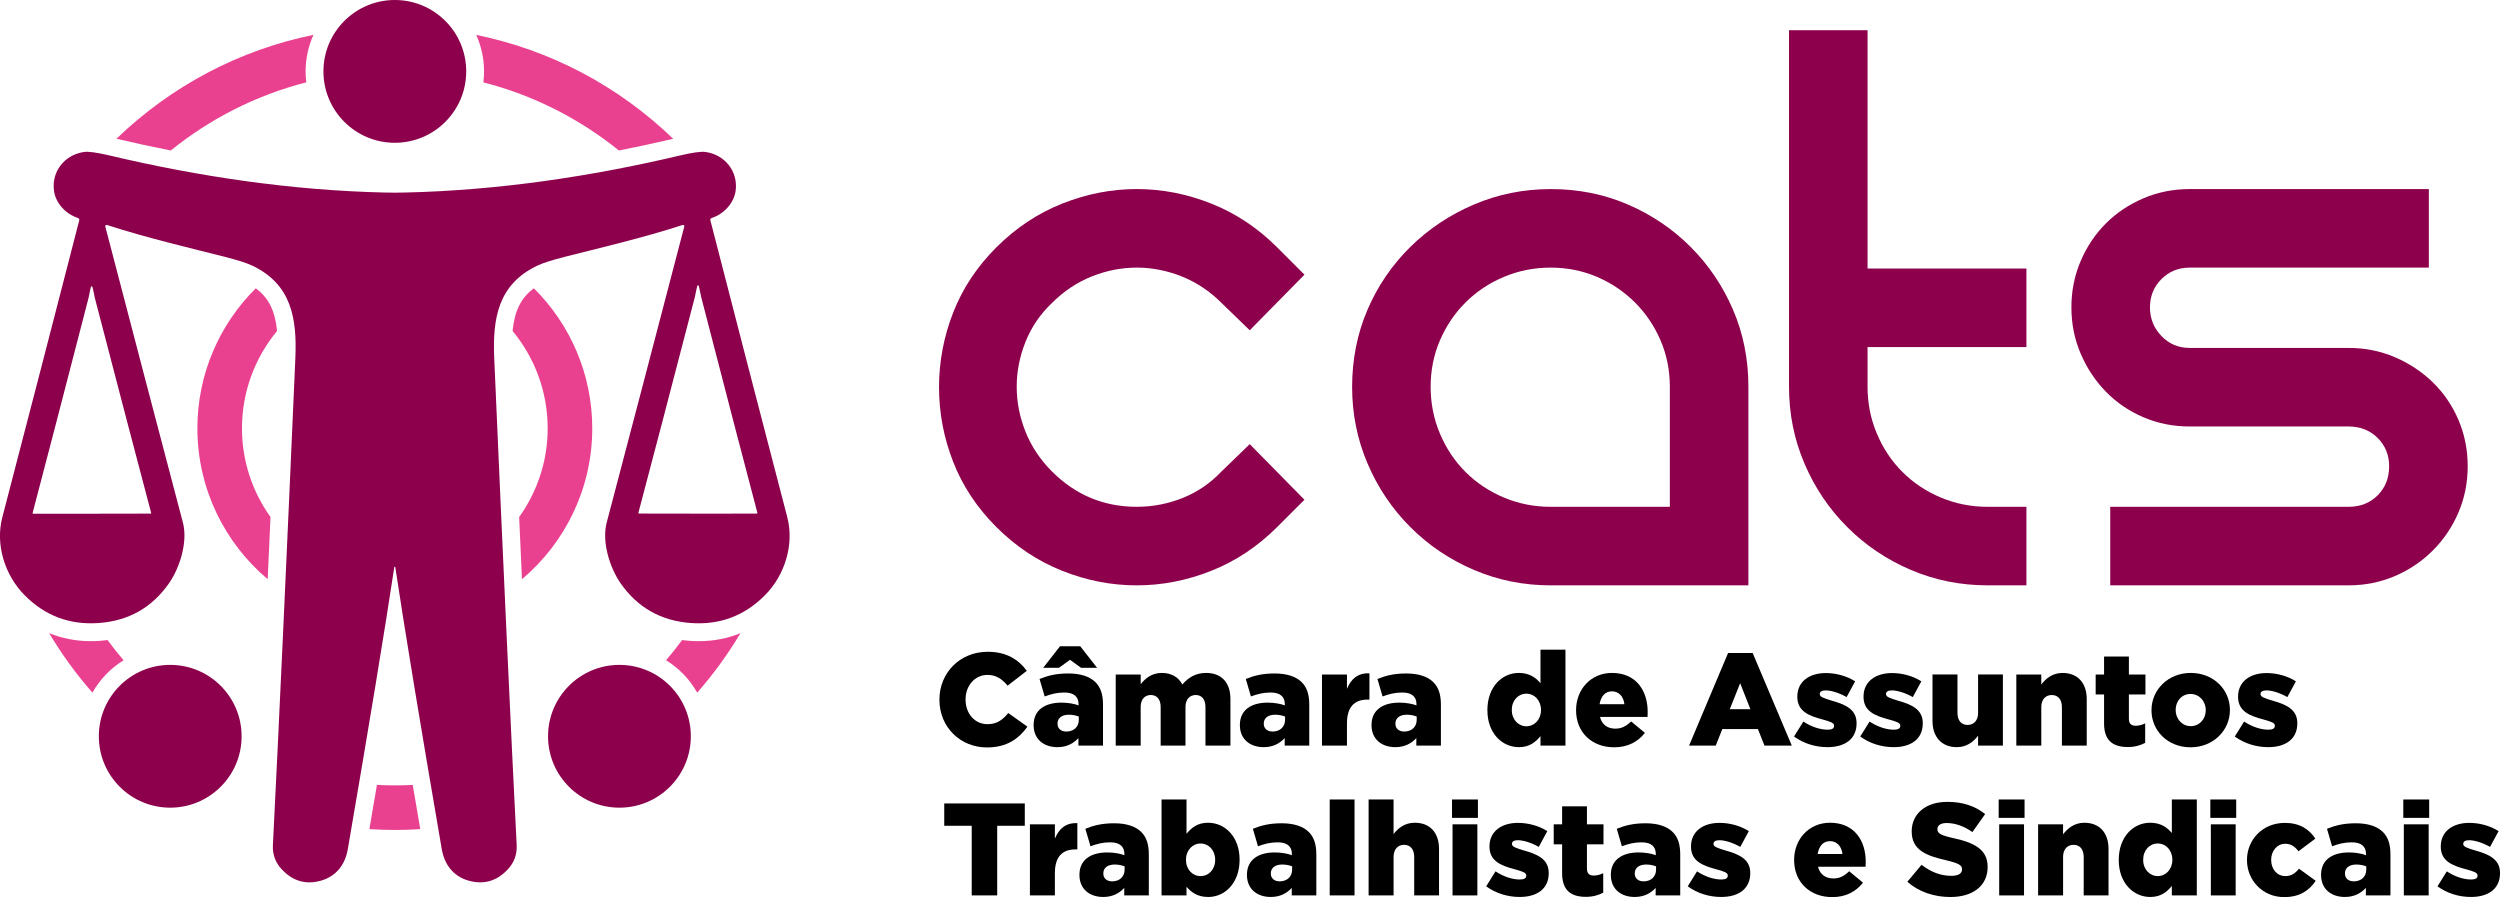
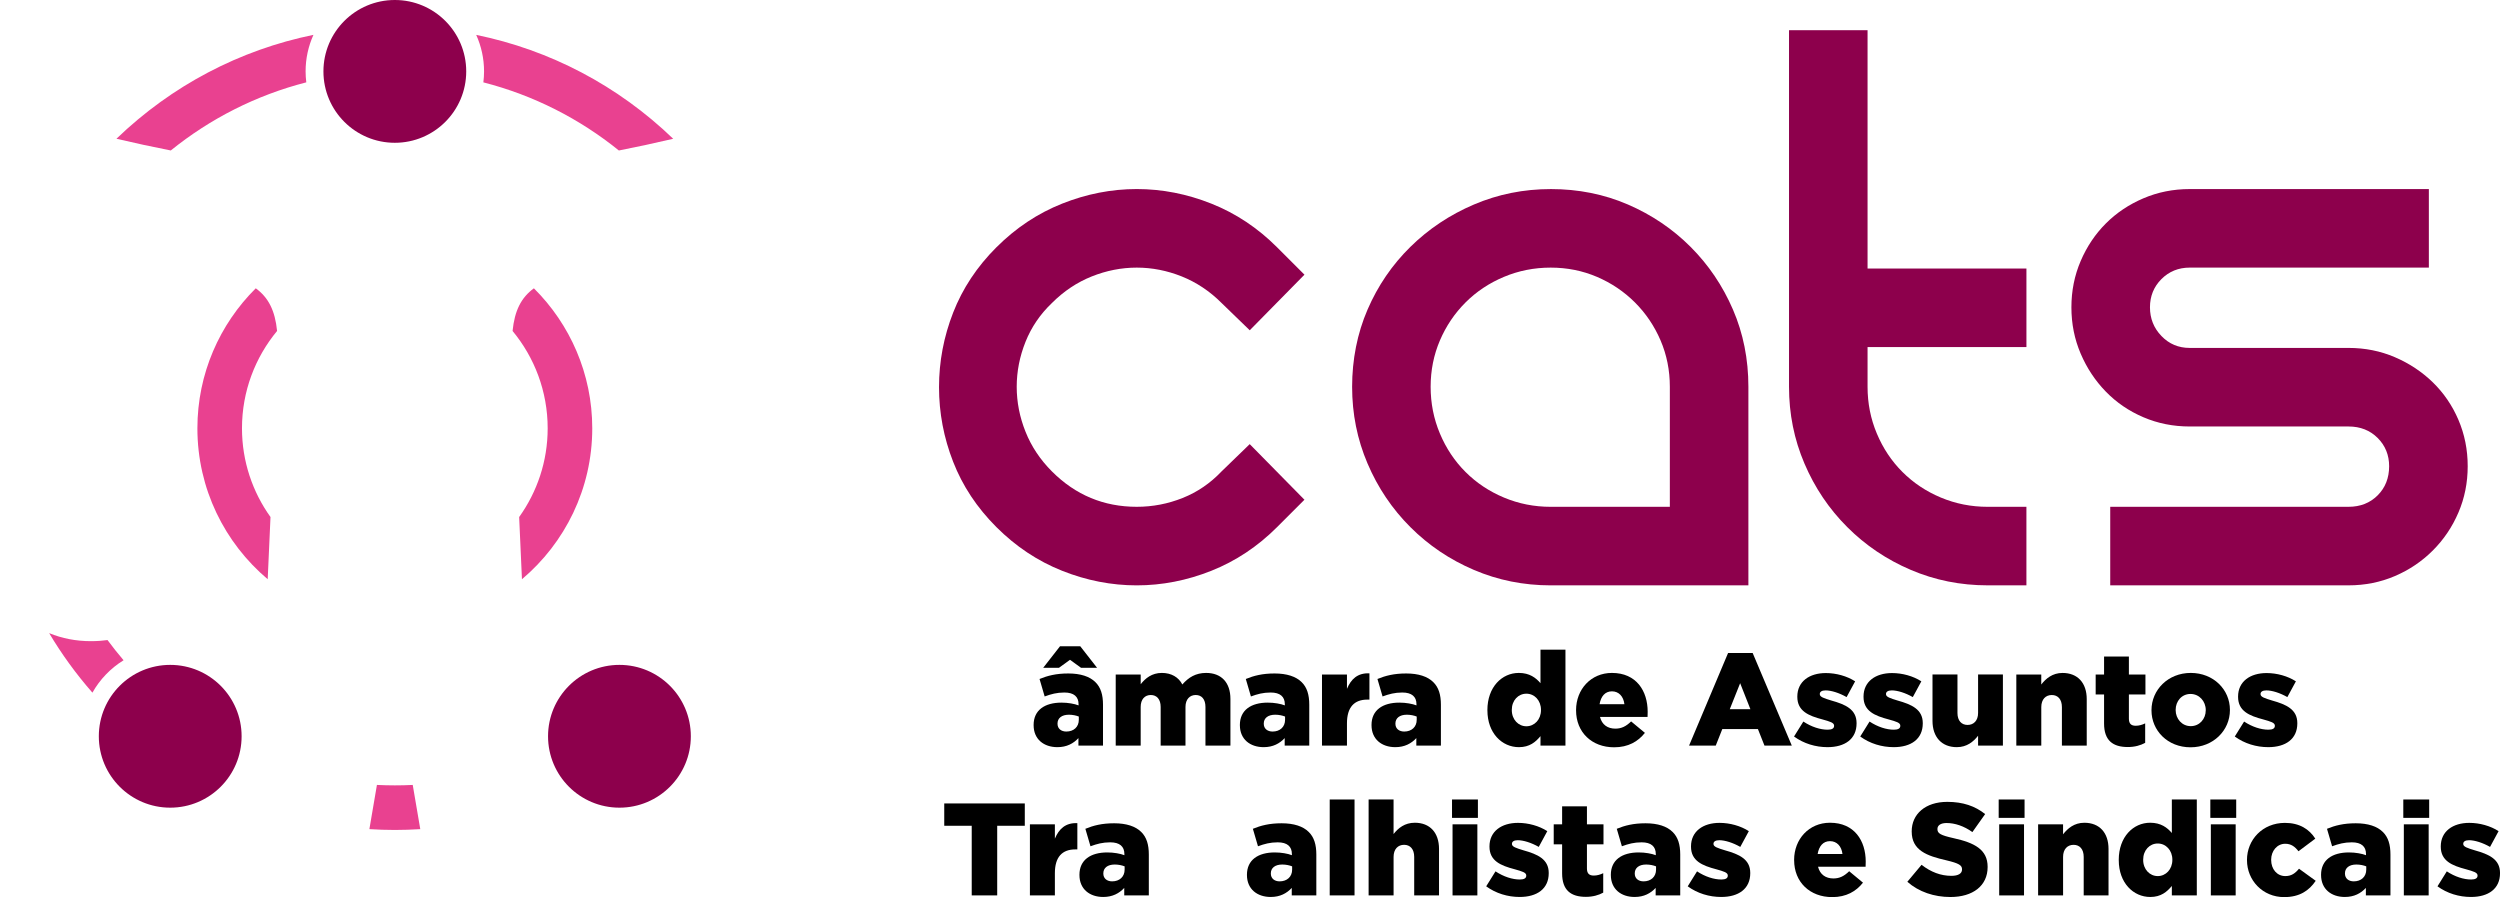
<svg xmlns="http://www.w3.org/2000/svg" id="Layer_2" data-name="Layer 2" viewBox="0 0 1401.75 503.01">
  <defs>
    <style>      .cls-1 {        fill: #e94190;      }      .cls-2 {        fill: #8d004c;      }    </style>
  </defs>
  <g id="Camada_1" data-name="Camada 1">
    <g>
      <g>
-         <path d="M526.73,392.42v-.15c0-15.03,11.49-26.82,27.11-26.82,10.54,0,17.31,4.42,21.88,10.68l-10.76,8.33c-2.95-3.61-6.33-6.04-11.27-6.04-7.22,0-12.3,6.19-12.3,13.7v.15c0,7.74,5.08,13.78,12.3,13.78,5.38,0,8.55-2.5,11.64-6.26l10.76,7.66c-4.86,6.7-11.42,11.64-22.76,11.64-14.73,0-26.59-11.27-26.59-26.67Z" />
        <path d="M579.55,406.63v-.15c0-8.32,6.26-12.52,15.62-12.52,3.68,0,7.29.66,9.58,1.55v-.66c0-4.2-2.58-6.56-7.96-6.56-4.2,0-7.44.88-11.05,2.21l-2.87-9.8c4.49-1.84,9.28-3.09,16.13-3.09s12.01,1.69,15.18,4.86c3.02,2.95,4.27,7.07,4.27,12.67v22.91h-13.78v-4.2c-2.8,3.02-6.56,5.08-11.79,5.08-7.59,0-13.33-4.42-13.33-12.3ZM594.36,362.36h11.34l9.43,12.08h-8.99l-6.19-4.49-6.19,4.49h-8.84l9.43-12.08ZM604.89,403.61v-1.84c-1.47-.59-3.46-1.03-5.53-1.03-4.05,0-6.41,1.92-6.41,4.94v.15c0,2.73,2.06,4.35,4.94,4.35,4.13,0,7-2.58,7-6.56Z" />
        <path d="M625.59,378.2h14v5.45c2.58-3.32,6.26-6.34,11.86-6.34,5.3,0,9.36,2.36,11.49,6.48,3.46-3.98,7.51-6.48,13.33-6.48,8.47,0,13.63,5.3,13.63,14.59v26.15h-14v-21.66c0-4.35-2.14-6.7-5.45-6.7s-5.75,2.36-5.75,6.7v21.66h-13.92v-21.66c0-4.35-2.21-6.7-5.53-6.7s-5.67,2.36-5.67,6.7v21.66h-14v-39.86Z" />
        <path d="M695.2,406.63v-.15c0-8.32,6.26-12.52,15.62-12.52,3.68,0,7.29.66,9.58,1.55v-.66c0-4.2-2.58-6.56-7.96-6.56-4.2,0-7.44.88-11.05,2.21l-2.87-9.8c4.49-1.84,9.28-3.09,16.13-3.09s12.01,1.69,15.18,4.86c3.02,2.95,4.27,7.07,4.27,12.67v22.91h-13.78v-4.2c-2.8,3.02-6.56,5.08-11.79,5.08-7.59,0-13.33-4.42-13.33-12.3ZM720.54,403.61v-1.84c-1.47-.59-3.46-1.03-5.53-1.03-4.05,0-6.41,1.92-6.41,4.94v.15c0,2.73,2.06,4.35,4.94,4.35,4.13,0,7-2.58,7-6.56Z" />
        <path d="M741.24,378.2h14v8.03c2.28-5.45,5.97-8.99,12.6-8.69v14.73h-1.18c-7.29,0-11.42,4.2-11.42,13.33v12.45h-14v-39.86Z" />
        <path d="M769.01,406.63v-.15c0-8.32,6.26-12.52,15.62-12.52,3.68,0,7.29.66,9.58,1.55v-.66c0-4.2-2.58-6.56-7.96-6.56-4.2,0-7.44.88-11.05,2.21l-2.87-9.8c4.49-1.84,9.28-3.09,16.13-3.09s12.01,1.69,15.18,4.86c3.02,2.95,4.27,7.07,4.27,12.67v22.91h-13.78v-4.2c-2.8,3.02-6.56,5.08-11.79,5.08-7.59,0-13.33-4.42-13.33-12.3ZM794.35,403.61v-1.84c-1.47-.59-3.46-1.03-5.53-1.03-4.05,0-6.41,1.92-6.41,4.94v.15c0,2.73,2.06,4.35,4.94,4.35,4.12,0,7-2.58,7-6.56Z" />
        <path d="M833.98,398.31v-.15c0-12.97,8.18-20.85,17.61-20.85,6.04,0,9.58,2.73,12.16,5.75v-18.79h14v53.78h-14v-5.3c-2.73,3.31-6.11,6.19-12.08,6.19-9.5,0-17.68-7.88-17.68-20.63ZM864.03,398.16v-.15c0-5.23-3.61-9.06-8.18-9.06s-8.18,3.76-8.18,9.06v.15c0,5.3,3.68,9.06,8.18,9.06s8.18-3.76,8.18-9.06Z" />
        <path d="M883.7,398.31v-.15c0-11.64,8.33-20.85,20.11-20.85,13.7,0,20.04,10.09,20.04,21.81,0,.88,0,1.92-.07,2.87h-26.67c1.11,4.35,4.27,6.56,8.62,6.56,3.39,0,5.97-1.25,8.84-4.05l7.73,6.41c-3.83,4.86-9.36,8.1-17.24,8.1-12.52,0-21.36-8.4-21.36-20.7ZM910.81,394.85c-.52-4.42-3.17-7.22-7-7.22s-6.19,2.8-6.93,7.22h13.92Z" />
        <path d="M968.93,366.12h13.78l21.95,51.94h-15.32l-3.68-9.28h-19.96l-3.68,9.28h-14.96l21.88-51.94ZM981.45,397.65l-5.75-14.59-5.82,14.59h11.57Z" />
        <path d="M1005.91,412.97l5.23-8.4c4.57,3.02,9.5,4.57,13.63,4.57,2.43,0,3.61-.74,3.61-2.14v-.15c0-1.62-2.28-2.28-6.48-3.46-7.88-2.06-14.14-4.71-14.14-12.67v-.15c0-8.47,6.78-13.19,15.99-13.19,5.82,0,11.86,1.69,16.43,4.64l-4.79,8.84c-4.13-2.36-8.62-3.76-11.79-3.76-2.14,0-3.24.81-3.24,1.99v.15c0,1.55,2.36,2.28,6.48,3.54,7.88,2.21,14.14,4.94,14.14,12.67v.15c0,8.77-6.56,13.33-16.28,13.33-6.7,0-13.33-1.99-18.79-5.97Z" />
        <path d="M1043.03,412.97l5.23-8.4c4.57,3.02,9.5,4.57,13.63,4.57,2.43,0,3.61-.74,3.61-2.14v-.15c0-1.62-2.28-2.28-6.48-3.46-7.88-2.06-14.14-4.71-14.14-12.67v-.15c0-8.47,6.78-13.19,15.99-13.19,5.82,0,11.86,1.69,16.43,4.64l-4.79,8.84c-4.12-2.36-8.62-3.76-11.79-3.76-2.14,0-3.24.81-3.24,1.99v.15c0,1.55,2.36,2.28,6.48,3.54,7.88,2.21,14.14,4.94,14.14,12.67v.15c0,8.77-6.56,13.33-16.28,13.33-6.7,0-13.33-1.99-18.79-5.97Z" />
        <path d="M1083.55,404.2v-26.01h14v21.58c0,4.35,2.28,6.7,5.67,6.7s5.89-2.36,5.89-6.7v-21.58h13.92v39.86h-13.92v-5.53c-2.58,3.32-6.26,6.41-11.93,6.41-8.47,0-13.63-5.67-13.63-14.73Z" />
        <path d="M1130.54,378.2h14v5.6c2.58-3.32,6.26-6.48,11.93-6.48,8.47,0,13.56,5.6,13.56,14.66v26.08h-13.92v-21.58c0-4.42-2.28-6.78-5.67-6.78s-5.89,2.36-5.89,6.78v21.58h-14v-39.86Z" />
        <path d="M1179.75,405.68v-16.28h-4.71v-11.2h4.71v-10.09h13.92v10.09h9.28v11.2h-9.28v13.55c0,2.8,1.25,3.98,3.83,3.98,1.84,0,3.61-.52,5.3-1.33v10.9c-2.51,1.4-5.82,2.36-9.72,2.36-8.4,0-13.33-3.68-13.33-13.19Z" />
        <path d="M1206.34,398.31v-.15c0-11.34,9.28-20.85,22.03-20.85s21.95,9.36,21.95,20.7v.15c0,11.34-9.28,20.85-22.1,20.85s-21.88-9.36-21.88-20.7ZM1236.77,398.31v-.15c0-4.94-3.61-9.06-8.55-9.06s-8.33,4.05-8.33,8.91v.15c0,4.86,3.54,8.99,8.47,8.99s8.4-4.05,8.4-8.84Z" />
        <path d="M1253.04,412.97l5.23-8.4c4.57,3.02,9.5,4.57,13.63,4.57,2.43,0,3.61-.74,3.61-2.14v-.15c0-1.62-2.28-2.28-6.48-3.46-7.88-2.06-14.14-4.71-14.14-12.67v-.15c0-8.47,6.78-13.19,15.99-13.19,5.82,0,11.86,1.69,16.43,4.64l-4.79,8.84c-4.12-2.36-8.62-3.76-11.79-3.76-2.14,0-3.24.81-3.24,1.99v.15c0,1.55,2.36,2.28,6.48,3.54,7.88,2.21,14.14,4.94,14.14,12.67v.15c0,8.77-6.56,13.33-16.28,13.33-6.7,0-13.33-1.99-18.79-5.97Z" />
        <path d="M544.84,463.01h-15.4v-12.52h45.16v12.52h-15.47v39.04h-14.29v-39.04Z" />
        <path d="M577.47,462.2h14v8.03c2.28-5.45,5.97-8.99,12.6-8.69v14.73h-1.18c-7.29,0-11.42,4.2-11.42,13.33v12.45h-14v-39.86Z" />
        <path d="M605.24,490.63v-.15c0-8.32,6.26-12.52,15.62-12.52,3.68,0,7.29.66,9.58,1.55v-.66c0-4.2-2.58-6.56-7.96-6.56-4.2,0-7.44.88-11.05,2.21l-2.87-9.8c4.49-1.84,9.28-3.09,16.13-3.09s12.01,1.69,15.18,4.86c3.02,2.95,4.27,7.07,4.27,12.67v22.91h-13.78v-4.2c-2.8,3.02-6.56,5.08-11.79,5.08-7.59,0-13.33-4.42-13.33-12.3ZM630.58,487.61v-1.84c-1.47-.59-3.46-1.03-5.53-1.03-4.05,0-6.41,1.92-6.41,4.94v.15c0,2.73,2.06,4.35,4.94,4.35,4.12,0,7-2.58,7-6.56Z" />
-         <path d="M665.28,497.19v4.86h-14v-53.78h14v19.23c2.72-3.32,6.11-6.19,12.08-6.19,9.5,0,17.68,7.88,17.68,20.63v.15c0,12.97-8.18,20.85-17.61,20.85-6.04,0-9.58-2.73-12.15-5.75ZM681.34,482.16v-.15c0-5.3-3.68-9.06-8.18-9.06s-8.18,3.76-8.18,9.06v.15c0,5.3,3.61,9.06,8.18,9.06s8.18-3.68,8.18-9.06Z" />
        <path d="M699.16,490.63v-.15c0-8.32,6.26-12.52,15.62-12.52,3.68,0,7.29.66,9.58,1.55v-.66c0-4.2-2.58-6.56-7.96-6.56-4.2,0-7.44.88-11.05,2.21l-2.87-9.8c4.49-1.84,9.28-3.09,16.13-3.09s12.01,1.69,15.18,4.86c3.02,2.95,4.27,7.07,4.27,12.67v22.91h-13.78v-4.2c-2.8,3.02-6.56,5.08-11.79,5.08-7.59,0-13.33-4.42-13.33-12.3ZM724.5,487.61v-1.84c-1.47-.59-3.46-1.03-5.53-1.03-4.05,0-6.41,1.92-6.41,4.94v.15c0,2.73,2.06,4.35,4.94,4.35,4.12,0,7-2.58,7-6.56Z" />
        <path d="M745.57,448.27h13.92v53.78h-13.92v-53.78Z" />
        <path d="M767.37,448.27h14v19.38c2.58-3.32,6.26-6.34,11.93-6.34,8.47,0,13.56,5.6,13.56,14.66v26.08h-13.92v-21.58c0-4.42-2.28-6.78-5.67-6.78s-5.89,2.36-5.89,6.78v21.58h-14v-53.78Z" />
        <path d="M814.15,448.27h14.51v10.31h-14.51v-10.31ZM814.44,462.2h13.92v39.86h-13.92v-39.86Z" />
        <path d="M833.3,496.97l5.23-8.4c4.57,3.02,9.5,4.57,13.63,4.57,2.43,0,3.61-.74,3.61-2.14v-.15c0-1.62-2.28-2.28-6.48-3.46-7.88-2.06-14.14-4.71-14.14-12.67v-.15c0-8.47,6.78-13.19,15.99-13.19,5.82,0,11.86,1.69,16.43,4.64l-4.79,8.84c-4.13-2.36-8.62-3.76-11.79-3.76-2.14,0-3.24.81-3.24,1.99v.15c0,1.55,2.36,2.28,6.48,3.54,7.88,2.21,14.14,4.94,14.14,12.67v.15c0,8.77-6.56,13.33-16.28,13.33-6.7,0-13.33-1.99-18.79-5.97Z" />
        <path d="M875.88,489.68v-16.28h-4.71v-11.2h4.71v-10.09h13.92v10.09h9.28v11.2h-9.28v13.55c0,2.8,1.25,3.98,3.83,3.98,1.84,0,3.61-.52,5.3-1.33v10.9c-2.51,1.4-5.82,2.36-9.72,2.36-8.4,0-13.33-3.68-13.33-13.19Z" />
        <path d="M903.2,490.63v-.15c0-8.32,6.26-12.52,15.62-12.52,3.68,0,7.29.66,9.58,1.55v-.66c0-4.2-2.58-6.56-7.96-6.56-4.2,0-7.44.88-11.05,2.21l-2.87-9.8c4.49-1.84,9.28-3.09,16.13-3.09s12.01,1.69,15.18,4.86c3.02,2.95,4.27,7.07,4.27,12.67v22.91h-13.78v-4.2c-2.8,3.02-6.56,5.08-11.79,5.08-7.59,0-13.33-4.42-13.33-12.3ZM928.55,487.61v-1.84c-1.47-.59-3.46-1.03-5.53-1.03-4.05,0-6.41,1.92-6.41,4.94v.15c0,2.73,2.06,4.35,4.94,4.35,4.13,0,7-2.58,7-6.56Z" />
        <path d="M946.3,496.97l5.23-8.4c4.57,3.02,9.5,4.57,13.63,4.57,2.43,0,3.61-.74,3.61-2.14v-.15c0-1.62-2.28-2.28-6.48-3.46-7.88-2.06-14.14-4.71-14.14-12.67v-.15c0-8.47,6.78-13.19,15.99-13.19,5.82,0,11.86,1.69,16.43,4.64l-4.79,8.84c-4.12-2.36-8.62-3.76-11.79-3.76-2.14,0-3.24.81-3.24,1.99v.15c0,1.55,2.36,2.28,6.48,3.54,7.88,2.21,14.14,4.94,14.14,12.67v.15c0,8.77-6.56,13.33-16.28,13.33-6.7,0-13.33-1.99-18.79-5.97Z" />
        <path d="M1005.96,482.31v-.15c0-11.64,8.32-20.85,20.11-20.85,13.7,0,20.04,10.09,20.04,21.81,0,.88,0,1.92-.07,2.87h-26.67c1.1,4.35,4.27,6.56,8.62,6.56,3.39,0,5.97-1.25,8.84-4.05l7.74,6.41c-3.83,4.86-9.36,8.1-17.24,8.1-12.52,0-21.36-8.4-21.36-20.7ZM1033.07,478.85c-.52-4.42-3.17-7.22-7-7.22s-6.19,2.8-6.92,7.22h13.92Z" />
        <path d="M1069.46,494.39l7.96-9.5c5.16,4.05,10.76,6.19,16.72,6.19,3.9,0,5.97-1.33,5.97-3.54v-.15c0-2.21-1.69-3.32-8.77-5.01-10.98-2.5-19.45-5.6-19.45-16.13v-.15c0-9.58,7.59-16.5,19.96-16.5,8.77,0,15.62,2.36,21.22,6.85l-7.15,10.09c-4.71-3.39-9.87-5.08-14.44-5.08-3.46,0-5.16,1.4-5.16,3.32v.15c0,2.36,1.77,3.39,8.99,5.01,11.79,2.58,19.15,6.41,19.15,16.06v.15c0,10.54-8.32,16.8-20.85,16.8-9.14,0-17.75-2.87-24.16-8.54Z" />
        <path d="M1120.66,448.27h14.51v10.31h-14.51v-10.31ZM1120.95,462.2h13.92v39.86h-13.92v-39.86Z" />
        <path d="M1142.76,462.2h14v5.6c2.58-3.32,6.26-6.48,11.94-6.48,8.47,0,13.55,5.6,13.55,14.66v26.08h-13.92v-21.58c0-4.42-2.28-6.78-5.67-6.78s-5.89,2.36-5.89,6.78v21.58h-14v-39.86Z" />
        <path d="M1187.98,482.31v-.15c0-12.97,8.18-20.85,17.61-20.85,6.04,0,9.58,2.73,12.16,5.75v-18.79h14v53.78h-14v-5.3c-2.73,3.31-6.12,6.19-12.08,6.19-9.5,0-17.68-7.88-17.68-20.63ZM1218.04,482.16v-.15c0-5.23-3.61-9.06-8.18-9.06s-8.18,3.76-8.18,9.06v.15c0,5.3,3.68,9.06,8.18,9.06s8.18-3.76,8.18-9.06Z" />
        <path d="M1239.33,448.27h14.51v10.31h-14.51v-10.31ZM1239.62,462.2h13.92v39.86h-13.92v-39.86Z" />
        <path d="M1259.88,482.31v-.15c0-11.27,8.69-20.77,21.29-20.77,8.18,0,13.63,3.54,17.02,8.84l-9.43,7.07c-1.99-2.58-4.12-4.2-7.44-4.2-4.57,0-7.88,4.05-7.88,8.91v.15c0,5.16,3.24,9.06,7.96,9.06,3.39,0,5.52-1.55,7.66-4.13l9.36,6.78c-3.68,5.45-8.99,9.14-17.68,9.14-12.08,0-20.85-9.43-20.85-20.7Z" />
        <path d="M1301.42,490.63v-.15c0-8.32,6.26-12.52,15.62-12.52,3.68,0,7.29.66,9.58,1.55v-.66c0-4.2-2.58-6.56-7.96-6.56-4.2,0-7.44.88-11.05,2.21l-2.87-9.8c4.49-1.84,9.28-3.09,16.13-3.09s12.01,1.69,15.18,4.86c3.02,2.95,4.27,7.07,4.27,12.67v22.91h-13.78v-4.2c-2.8,3.02-6.56,5.08-11.79,5.08-7.59,0-13.33-4.42-13.33-12.3ZM1326.76,487.61v-1.84c-1.47-.59-3.46-1.03-5.53-1.03-4.05,0-6.41,1.92-6.41,4.94v.15c0,2.73,2.06,4.35,4.94,4.35,4.13,0,7-2.58,7-6.56Z" />
        <path d="M1347.53,448.27h14.51v10.31h-14.51v-10.31ZM1347.83,462.2h13.92v39.86h-13.92v-39.86Z" />
        <path d="M1366.69,496.97l5.23-8.4c4.57,3.02,9.5,4.57,13.63,4.57,2.43,0,3.61-.74,3.61-2.14v-.15c0-1.62-2.28-2.28-6.48-3.46-7.88-2.06-14.14-4.71-14.14-12.67v-.15c0-8.47,6.78-13.19,15.99-13.19,5.82,0,11.86,1.69,16.43,4.64l-4.79,8.84c-4.13-2.36-8.62-3.76-11.79-3.76-2.14,0-3.24.81-3.24,1.99v.15c0,1.55,2.36,2.28,6.48,3.54,7.88,2.21,14.14,4.94,14.14,12.67v.15c0,8.77-6.56,13.33-16.28,13.33-6.7,0-13.33-1.99-18.79-5.97Z" />
      </g>
      <g>
        <path class="cls-2" d="M558.69,138.67c10.89-10.89,23.17-19.05,36.87-24.5,13.69-5.44,27.63-8.17,41.82-8.17s28.12,2.72,41.82,8.17c13.69,5.44,25.98,13.61,36.87,24.5l15.34,15.34-30.68,31.18-15.84-15.34c-6.6-6.6-14.03-11.54-22.27-14.85-8.25-3.29-16.66-4.95-25.24-4.95s-17,1.66-25.24,4.95c-8.25,3.3-15.67,8.25-22.27,14.85-6.6,6.27-11.55,13.53-14.85,21.77-3.3,8.25-4.95,16.66-4.95,25.24s1.65,17,4.95,25.24c3.29,8.25,8.24,15.67,14.85,22.27,13.19,13.2,29.03,19.79,47.51,19.79,8.91,0,17.48-1.65,25.73-4.95,8.24-3.29,15.5-8.24,21.77-14.85l15.84-15.34,30.68,31.18-15.34,15.34c-10.89,10.89-23.18,19.05-36.87,24.5-13.69,5.44-27.64,8.17-41.82,8.17s-28.13-2.72-41.82-8.17c-13.69-5.44-25.98-13.61-36.87-24.5s-18.98-23.09-24.25-36.62c-5.28-13.52-7.92-27.47-7.92-41.82s2.64-28.29,7.92-41.82c5.27-13.52,13.36-25.73,24.25-36.62Z" />
        <path class="cls-2" d="M869.47,106.01c15.5,0,29.94,2.89,43.3,8.66,13.36,5.78,25.07,13.69,35.14,23.75,10.06,10.07,17.98,21.77,23.75,35.14,5.77,13.36,8.66,27.8,8.66,43.3v111.35h-110.85c-15.18,0-29.53-2.88-43.05-8.66-13.53-5.77-25.41-13.77-35.63-24-10.23-10.22-18.23-22.1-24-35.63-5.78-13.52-8.66-27.88-8.66-43.05s2.88-29.94,8.66-43.3c5.77-13.36,13.77-25.07,24-35.14,10.22-10.06,22.1-17.98,35.63-23.75,13.52-5.77,27.88-8.66,43.05-8.66ZM936.28,284.16v-67.3c0-9.23-1.73-17.89-5.2-25.98-3.46-8.08-8.25-15.17-14.35-21.28-6.11-6.1-13.2-10.89-21.28-14.35-8.09-3.46-16.75-5.2-25.98-5.2s-17.99,1.73-26.23,5.2c-8.25,3.46-15.43,8.25-21.53,14.35-6.11,6.11-10.89,13.2-14.35,21.28-3.46,8.09-5.2,16.75-5.2,25.98s1.73,17.99,5.2,26.23c3.46,8.25,8.24,15.43,14.35,21.53,6.1,6.11,13.28,10.89,21.53,14.35,8.24,3.46,16.99,5.2,26.23,5.2h66.81Z" />
        <path class="cls-2" d="M1136.21,284.16v44.04h-21.77c-15.18,0-29.53-2.88-43.05-8.66-13.53-5.77-25.41-13.77-35.63-24-10.23-10.22-18.23-22.1-24-35.63-5.78-13.52-8.66-27.88-8.66-43.05V16.93h44.04v133.62h89.08v44.04h-89.08v22.27c0,9.24,1.73,17.99,5.2,26.23,3.46,8.25,8.24,15.43,14.35,21.53,6.1,6.11,13.28,10.89,21.53,14.35,8.24,3.46,16.99,5.2,26.23,5.2h21.77Z" />
        <path class="cls-2" d="M1361.86,106.01v44.04h-134.11c-6.27,0-11.55,2.15-15.83,6.43s-6.43,9.57-6.43,15.84,2.14,11.63,6.43,16.08c4.28,4.45,9.56,6.68,15.83,6.68h89.08c9.23,0,17.89,1.73,25.98,5.2,8.08,3.46,15.17,8.17,21.28,14.1,6.1,5.94,10.89,12.95,14.35,21.03,3.46,8.09,5.2,16.75,5.2,25.98s-1.73,17.9-5.2,25.98c-3.46,8.09-8.25,15.18-14.35,21.28-6.11,6.11-13.2,10.89-21.28,14.35-8.09,3.46-16.75,5.2-25.98,5.2h-133.62v-44.04h133.62c6.6,0,12.04-2.14,16.33-6.43s6.43-9.73,6.43-16.33c0-6.26-2.15-11.54-6.43-15.84-4.29-4.28-9.74-6.43-16.33-6.43h-89.08c-9.24,0-17.9-1.73-25.98-5.2-8.09-3.46-15.09-8.24-21.03-14.35-5.94-6.1-10.64-13.19-14.1-21.28-3.46-8.08-5.2-16.74-5.2-25.98s1.73-17.89,5.2-25.98c3.46-8.08,8.17-15.09,14.1-21.03s12.94-10.64,21.03-14.1c8.08-3.46,16.74-5.2,25.98-5.2h134.11Z" />
      </g>
      <g>
        <circle class="cls-2" cx="95.44" cy="412.83" r="40.03" />
        <circle class="cls-2" cx="347.32" cy="412.83" r="40.03" />
-         <path class="cls-2" d="M441.45,290.09c-14.71-56.4-29.09-111.92-43.15-166.57-.14-.55.17-1.12.72-1.29,6.97-2.24,12.55-8.47,13.46-15.31,1.42-10.76-5.95-20.13-16.83-21.7-2.53-.37-7.33.29-14.42,1.97-49.9,11.82-101.84,19.51-153.55,20.75-2.84.06-4.94.09-6.31.09s-3.47-.03-6.31-.09c-51.71-1.23-103.64-8.92-153.55-20.75-7.08-1.68-11.89-2.34-14.42-1.97-10.87,1.57-18.25,10.94-16.83,21.7.9,6.85,6.48,13.07,13.46,15.31.54.17.85.74.72,1.29-14.06,54.65-28.44,110.17-43.15,166.57-3.99,15.32,1.46,32.44,12.38,43.51,11.48,11.65,25.36,16.89,41.65,15.73,16.67-1.18,29.77-8.54,39.31-22.09,6.21-8.82,10.76-23.47,7.94-34.18-12.91-48.92-27.41-104.25-43.51-165.98-.04-.14-.03-.29.01-.43.13-.4.56-.62.96-.49,21.66,7.09,47.82,13.21,65.79,17.78,7.25,1.85,12.39,3.48,15.43,4.91,22.17,10.44,25.34,29.61,24.35,52.03-5.1,117.18-9.3,208.17-12.58,272.96-.27,5.2,1.36,9.7,4.87,13.5,6.22,6.72,13.6,8.87,22.14,6.43,8.45-2.42,13.49-8.95,14.98-17.6,12.05-70.13,20.75-122.86,26.08-158.21,0-.06.08-.13.18-.19.03-.02.06-.04.09-.04s.06.01.09.04c.1.06.17.13.18.19,5.33,35.34,14.02,88.08,26.08,158.21,1.49,8.65,6.53,15.18,14.98,17.6,8.55,2.43,15.93.29,22.14-6.43,3.51-3.8,5.14-8.31,4.87-13.5-3.28-64.79-7.47-155.78-12.58-272.96-.99-22.41,2.18-41.59,24.35-52.03,3.04-1.42,8.18-3.06,15.43-4.91,17.96-4.57,44.13-10.68,65.79-17.78.14-.04.29-.05.43-.01.41.1.65.52.55.93-16.1,61.73-30.61,117.06-43.51,165.98-2.82,10.71,1.73,25.36,7.94,34.18,9.54,13.54,22.65,20.9,39.31,22.09,16.29,1.16,30.17-4.09,41.65-15.73,10.92-11.07,16.37-28.19,12.38-43.51ZM84.75,287.54c.05.19-.06.38-.25.43-.03,0-.06.01-.09.01-10.03.03-20.99.05-32.89.06-11.9.02-22.86.02-32.89,0-.19,0-.35-.16-.35-.35,0-.03,0-.06.01-.09,7.55-28.66,18.02-68.89,31.39-120.69.2-.79.43-1.9.68-3.32.36-2.11.7-3.17,1.03-3.17s.7,1.06,1.07,3.17c.25,1.42.48,2.53.68,3.32,13.46,51.77,24,91.98,31.61,120.63ZM424.42,287.99s-.05,0-.08,0c-10.07.02-21.07.02-33.02.01-11.95,0-22.95-.02-33.02-.05-.19,0-.35-.16-.35-.36,0-.03,0-.06,0-.08,7.63-28.76,18.2-69.13,31.7-121.12.2-.79.43-1.9.68-3.33.37-2.12.72-3.18,1.06-3.18s.68,1.06,1.05,3.18c.25,1.43.48,2.54.68,3.33,13.44,52,23.96,92.38,31.55,121.15.05.2-.07.39-.26.44Z" />
        <g>
          <path class="cls-1" d="M271.02,46.18c28.18,7.22,53.99,20.43,75.98,38.2,10.09-1.98,20.25-4.17,30.46-6.57-31.01-29.85-69.11-49.79-110.45-58.25,2.82,6.25,4.4,13.18,4.4,20.48,0,2.08-.14,4.13-.39,6.15Z" />
-           <path class="cls-1" d="M391.79,359.5c-1.66,0-3.37-.06-5.07-.18-1.44-.1-2.86-.26-4.26-.44-2.87,3.88-5.86,7.66-9,11.32,7.25,4.47,13.28,10.73,17.47,18.17,9.16-10.45,17.26-21.62,24.25-33.37-7.25,2.99-15.06,4.5-23.4,4.5Z" />
        </g>
        <g>
          <path class="cls-1" d="M65.3,77.8c10.22,2.4,20.37,4.59,30.46,6.57,21.99-17.76,47.79-30.98,75.98-38.2-.25-2.02-.39-4.06-.39-6.15,0-7.29,1.58-14.22,4.4-20.48-41.34,8.46-79.44,28.4-110.45,58.25Z" />
          <path class="cls-1" d="M56.04,359.32c-1.7.12-3.41.18-5.07.18-8.33,0-16.15-1.52-23.4-4.5,6.99,11.75,15.09,22.92,24.25,33.37,4.19-7.44,10.21-13.7,17.47-18.17-3.13-3.66-6.13-7.44-9-11.32-1.4.18-2.81.34-4.25.44Z" />
        </g>
        <circle class="cls-2" cx="221.38" cy="40.03" r="40.03" />
        <path class="cls-1" d="M231.42,440.11c-3.33.17-6.67.25-10.04.25s-6.71-.09-10.04-.25c-1.36,8-2.77,16.26-4.23,24.79,4.73.29,9.48.46,14.27.46s9.54-.17,14.27-.46c-1.46-8.53-2.87-16.79-4.23-24.79Z" />
        <g>
          <path class="cls-1" d="M135.68,240.15c0-20.72,7.39-39.74,19.68-54.58-1.14-11.43-4.83-18.72-11.95-23.92-20.2,20.06-32.73,47.85-32.73,78.5,0,33.91,15.33,64.3,39.42,84.62.51-11.28,1.04-22.9,1.57-34.87-10.05-14.04-15.99-31.21-15.99-49.75Z" />
          <path class="cls-1" d="M299.35,161.66c-7.13,5.2-10.81,12.5-11.95,23.92,12.28,14.83,19.68,33.86,19.68,54.58,0,18.54-5.94,35.71-15.99,49.75.54,11.97,1.06,23.59,1.57,34.87,24.09-20.32,39.42-50.71,39.42-84.62,0-30.65-12.53-58.43-32.72-78.5Z" />
        </g>
      </g>
    </g>
  </g>
</svg>